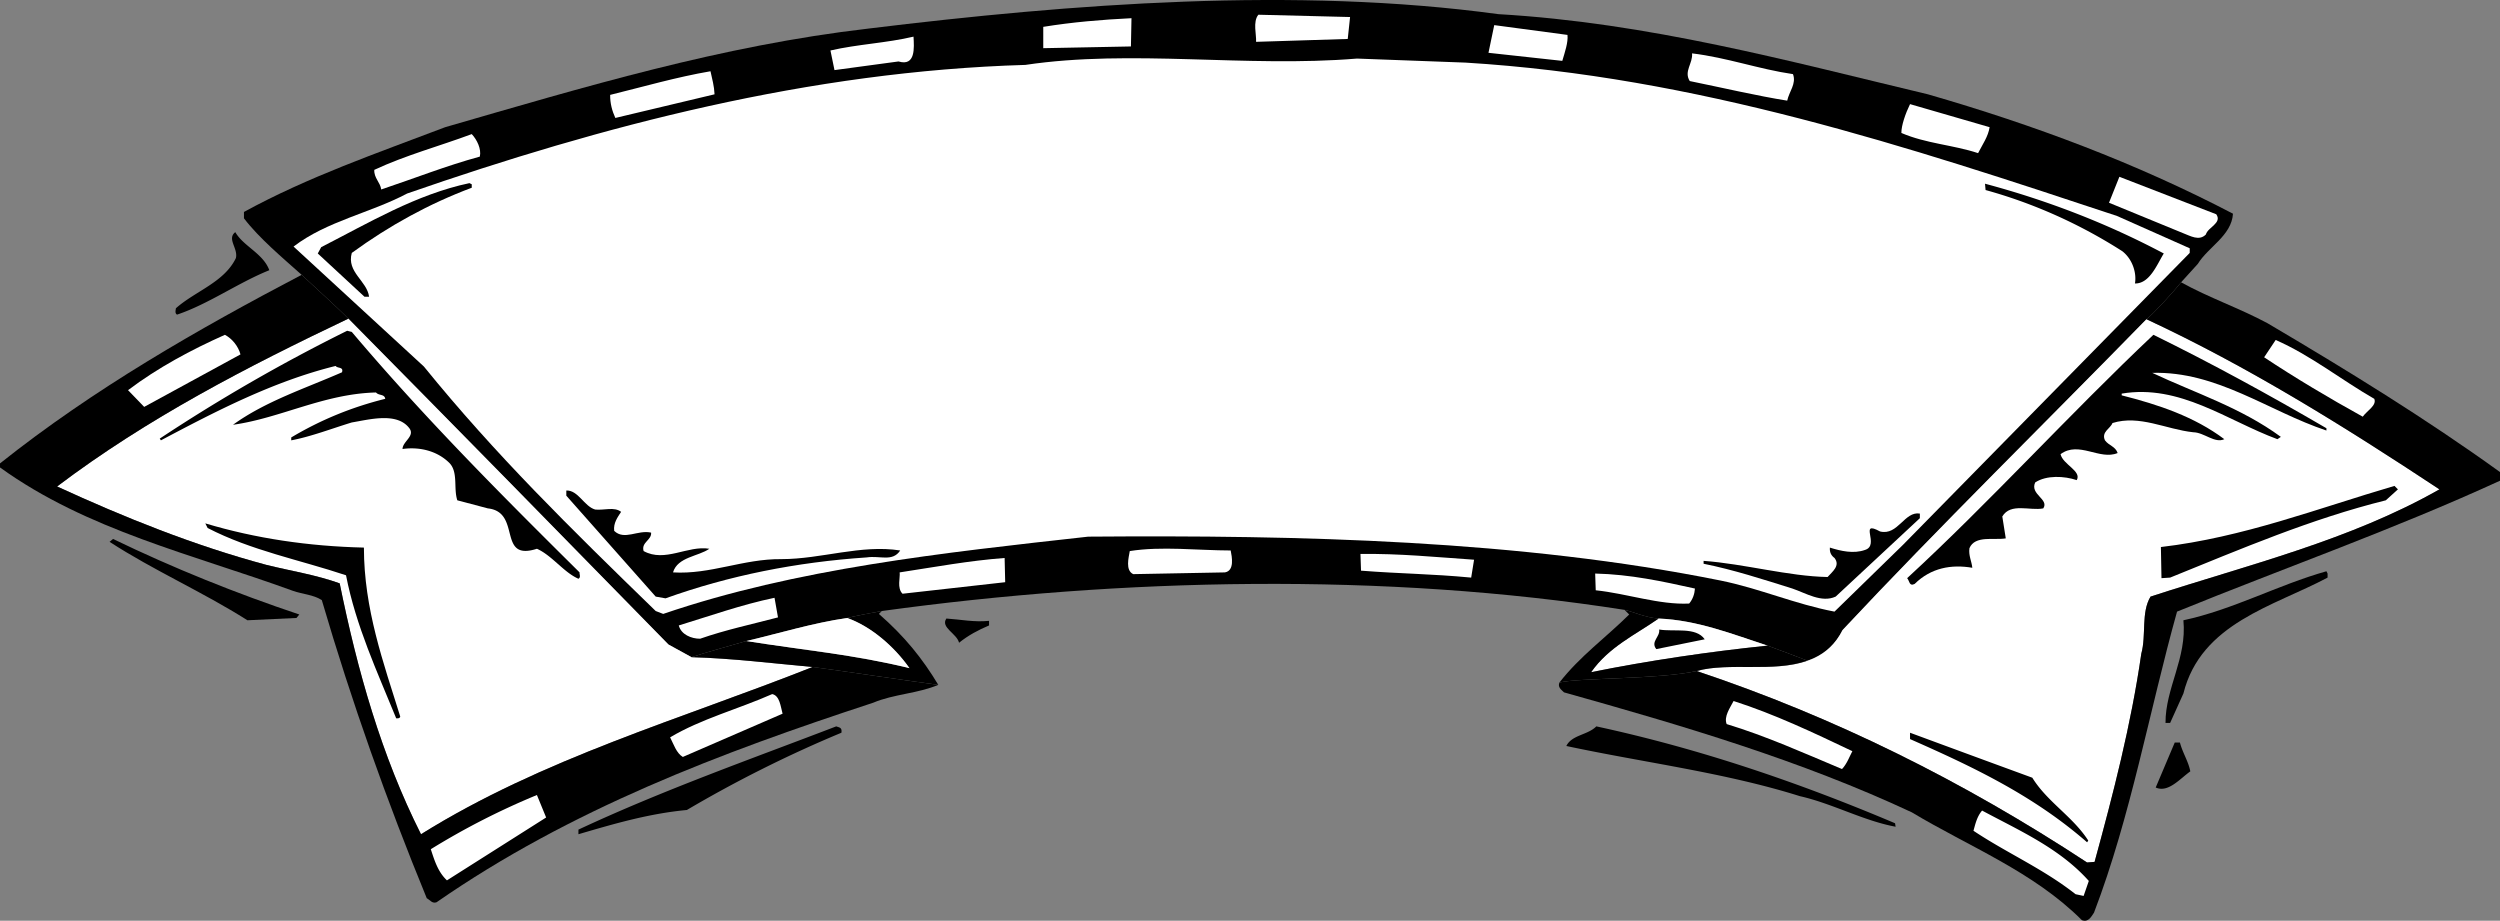
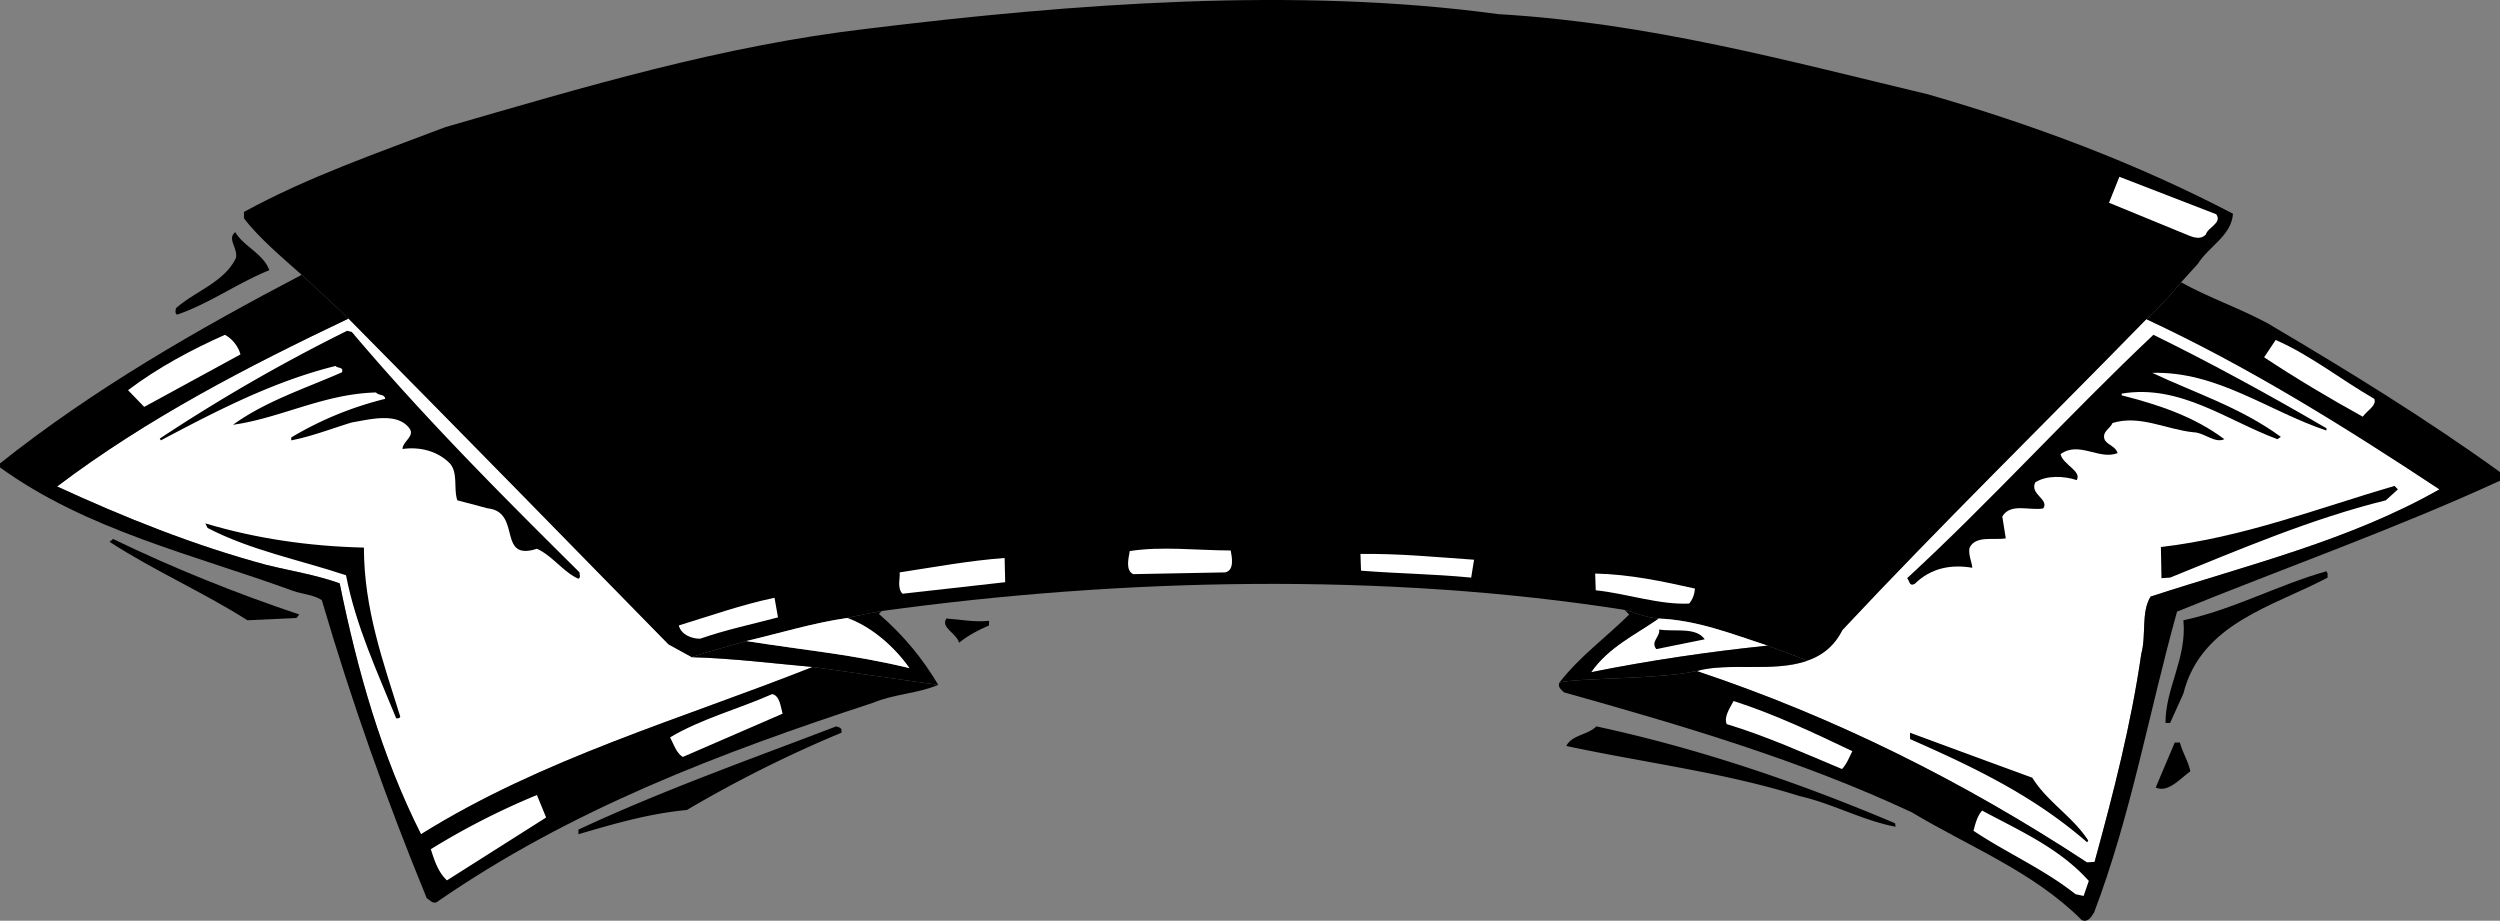
<svg xmlns="http://www.w3.org/2000/svg" width="433.5" height="159.658">
  <rect width="100%" height="100%" fill="#808080" stroke="none" />
  <path d="M313.402 114.555c-1.441-.575-5.187-1.965-6.902-2.602-6.117-1.992-12.133-4.414-18.898-4.7-2.293-.148-4.707-1.28-5.903-1.5-41.629-6.534-87.238-5.523-128.797.2-1.472.242-4.21.777-6 1.203-5.98.871-11.687 2.64-17.5 4-2.34.707-7.152 1.996-9.5 2.797l-4-2.2c-18.363-18.777-36.965-37.745-55.5-56.5-1.695-1.757-7.187-6.718-8.101-7.597-3.219-2.887-7.371-6.34-10-9.8v-1.102c11.144-6.102 23.105-10.203 34.898-14.7 23.996-6.93 47.828-14.136 73.403-17.101 35.265-4.312 74.093-7.289 109.199-2.5 26.113 1.512 50.219 8.11 74.5 13.902 18.36 5.297 36.058 11.907 52.898 20.7-.242 3.804-4.293 5.761-6.097 8.699l-2.903 3.199c-1.293 1.637-4.844 5.52-6 6.402-17.09 17.508-36.164 36.223-52.699 53.899-1.445 2.86-3.578 4.449-6.098 5.3" />
  <path fill="#fff" d="M287.602 107.254c6.765.285 12.78 2.707 18.898 4.699-10.367 1.074-20.61 2.602-30.598 4.602 3.09-4.407 7.688-6.485 11.7-9.301" />
  <path fill="#fff" d="M294.2 116.355c7.812-2.23 20.5 2.493 25.3-7.101 16.535-17.676 35.61-36.39 52.7-53.899 17.636 8.207 34.3 18.594 50.8 29.5-15.555 8.848-33.148 13.063-50.098 18.598-1.668 2.79-.707 6.637-1.601 9.902-1.781 12.364-4.86 24.246-8.102 36.098l-1.297.102c-21.465-14.094-43.89-25.25-67.703-33.2" />
  <path d="M372.2 55.355c1.155-.882 4.706-4.765 6-6.402 4.882 2.7 10.109 4.473 15 7.102 13.66 8.054 27.417 16.507 40.3 25.8v1.5c-18.36 8.43-37.34 15.102-56 22.7-4.824 17.28-8 35.46-14.398 52.199-.438.633-.97 1.75-2.102 1.3-8.434-8.421-19.566-12.734-29.5-18.699-19.309-9.03-39.754-15.035-60.3-20.8-.458-.45-1.13-.88-.798-1.7 3.172-.832 17.383-.543 23.797-2 23.813 7.95 46.238 19.106 67.703 33.2l1.297-.102c3.242-11.852 6.32-23.734 8.102-36.098.894-3.265-.067-7.113 1.601-9.902 16.95-5.535 34.543-9.75 50.098-18.598-16.5-10.906-33.164-21.293-50.8-29.5" />
  <path fill="#fff" d="M60.402 55.254c18.536 18.754 37.137 37.722 55.5 56.5l4 2.199c7.114.203 13.977 1.063 21 1.703-22.847 9.063-46.8 15.832-67.902 29-6.855-13.61-11.016-28.332-14.098-43.5-4.093-1.48-8.527-2.168-12.703-3.203-12.594-3.383-24.62-8.23-36.297-13.598 15.645-11.832 33.036-20.793 50.5-29.101" />
  <path d="M140.902 115.656c2.13.258 18.16 2.63 21.797 3.098-3.527 1.508-7.722 1.59-11.297 3.101-26.496 8.696-52.484 18.489-75.703 34.598-.761.273-1.105-.383-1.699-.7-6.93-16.882-13.012-33.995-18.2-51.698-1.476-.946-3.355-1.02-5-1.602-17.386-6.332-35.695-10.5-50.8-21.398v-.7c16.277-12.953 34.3-23.25 52.3-32.699.915.88 6.407 5.84 8.102 7.598-17.464 8.308-34.855 17.27-50.5 29.101C21.578 89.723 33.605 94.57 46.2 97.953c4.176 1.035 8.61 1.723 12.703 3.203 3.082 15.168 7.243 29.89 14.098 43.5 21.102-13.168 45.055-19.937 67.902-29" />
-   <path fill="#fff" d="m233.7 6.754-15.9.5c.102-1.172-.605-3.477.4-4.7l15.902.399-.403 3.8m-37.597 1.302-15.2.3V4.656c5.028-.816 10.102-1.246 15.297-1.5l-.097 4.899m-37.7-1.7c.106 1.895.391 5.204-2.601 4.301l-11.102 1.5L144 8.754c4.664-1.082 9.742-1.293 14.402-2.399m113.398-.3c.15 1.28-.476 3.062-.898 4.5l-12.8-1.399 1-4.8L271.8 6.054m-17.698 4.801c40.171 2.446 76.648 14.543 113 26.598l12.597 5.602v.8L330 94.453l-11.898 11.602c-6.774-1.282-13.016-4.032-19.801-5.399-34.7-6.984-72.61-7.89-109.602-7.601-25.367 2.82-50.613 5.527-73.699 13.398l-1.3-.5c-14.864-14.441-27.704-27-40.2-42.398L50.902 42.754c5.79-4.43 13.274-5.797 19.7-9.2 33.82-11.753 69.757-21.19 107.199-22.3 18.496-2.758 38.226.5 57.5-1.098l18.8.7m-130.199 5.499L106.7 20.453c-.562-1.227-.918-2.543-.898-4 5.777-1.422 11.488-3.082 17.398-4.098.285 1.336.64 2.547.703 4m186.999-3.5c.63 1.653-.668 3.004-1 4.598-5.175-.82-11.28-2.25-16.902-3.398-1.063-1.7.566-3.059.402-4.801 6.11.742 11.563 2.734 17.5 3.601m34.098 9.2c-.254 1.629-1.223 2.976-2 4.5-4.3-1.426-9.055-1.66-13.3-3.5-.016-1.282.714-3.395 1.5-5l13.8 4M83.2 27.156c-5.817 1.586-11.41 3.797-17.098 5.7-.153-1.235-1.274-1.985-1.2-3.403 5.48-2.559 11.305-4.113 16.899-6.2.906.966 1.71 2.606 1.398 3.903" />
  <path d="M81.8 31.953v.602C74.419 35.32 67.532 39.1 61 43.855c-.93 3.348 2.633 4.825 3 7.598h-.8l-8.098-7.5.597-1.098c8.29-4.234 16.477-9.148 25.703-11.101l.399.199" />
  <path fill="#fff" d="M384.3 37.156c1.067 1.524-1.46 2.238-1.8 3.5-1.16 1.2-2.723.235-3.898-.203l-12.903-5.297 1.801-4.5 16.8 6.5" />
  <path d="M375.2 43.953c-1.18 1.91-2.438 5.25-5 5.203.316-1.785-.395-4.203-2.2-5.601-7.375-4.72-15.402-8.313-23.7-10.602l-.1-1.098c10.82 2.895 21.171 6.887 31 12.098M46.7 46.855c-5.376 2.157-10.606 5.903-16 7.7-.43-.243-.22-.801-.2-1.102 3.34-2.969 8.39-4.504 10.402-8.7.414-1.71-1.605-3.327-.101-4.5 1.394 2.442 4.844 3.7 5.898 6.602M61 57.555c12.605 14.902 25.902 28.226 39.5 41.699-.066.293.273.84-.2 1.101-2.523-1.086-4.57-4.03-7.198-5.199-6.961 2.242-2.602-6.351-8.5-7L79.3 86.754c-.707-2.133.23-5.024-1.5-6.598-2.094-1.996-5.094-2.71-8-2.3.015-1.348 2.32-2.278 1.101-3.7C68.722 71.45 64 72.758 61 73.254c-3.488 1.066-7.105 2.465-10.5 3.101v-.5c5.102-3.043 10.473-5.25 16.3-6.699-.128-.87-1.116-.52-1.6-1.101-9.024.218-16.563 4.453-24.798 5.601 5.637-4.078 12.551-6.316 18.899-9.101.316-.993-.781-.637-1.102-1.102-10.793 2.672-20.742 7.84-30.297 12.902l-.203-.3a299.352 299.352 0 0 1 32.5-18.7l.801.2" />
  <path fill="#fff" d="M41.7 61.453 25 70.555l-2.8-2.899c5.163-3.898 10.956-6.996 16.8-9.601 1.3.699 2.32 2.004 2.7 3.398" />
  <path d="M403.402 74.254v.402c-9.988-3.324-18.965-10.324-30.203-10 7.45 3.504 15.34 6 22.301 11.098l-.598.402c-8.75-3.242-16.937-9.597-27-7.902v.3c6.375 1.61 12.602 3.696 17.797 7.602-1.676.778-3.484-1.176-5.398-1.203-4.723-.504-9.305-3.066-14-1.598-.336.95-1.98 1.536-1.301 3 .691.938 1.797 1.028 2.2 2.2-3.114 1.312-6.72-2.153-9.9.199.391 1.793 3.727 2.941 2.802 4.5-2.153-.727-5.247-.883-7.2.402-.965 2.086 2.477 2.903 1.399 4.5-2.305.457-5.649-1.023-7.102 1.399l.602 3.8c-2.004.352-5.336-.578-6.301 1.7-.18 1.28.39 2.265.5 3.398-3.633-.621-7.156 0-10 2.8-.957.477-.867-.519-1.3-1 14.304-13.16 28.253-28.57 42.702-42.198 10.125 4.968 20.067 10.406 30 16.199" />
  <path fill="#fff" d="M411.7 69.156c.476 1.145-1.274 2.063-2 3.098-5.837-3.227-11.762-6.754-17.098-10.301l2-3c6.023 2.625 11.41 6.941 17.097 10.203" />
  <path d="M103.2 88.355c1.546.168 3.3-.527 4.5.399-.614.941-1.364 1.949-1.2 3.3 1.773 1.704 4.055-.218 6.402.301.121 1.309-1.754 1.676-1.3 3.2 3.707 2.039 7.625-1.02 11.398-.399-1.86 1.328-5.504 1.403-6.3 4.098 6.491.394 12.183-2.367 18.8-2.301 6.973-.004 13.773-2.57 20.602-1.5-1.356 2.027-3.477.852-5.801 1.203-12.235.82-23.903 3.153-34.899 7.098l-1.703-.301-15.5-17.5v-.898c2.055-.086 3.106 2.765 5 3.3m-40.097 6.598c0 10.633 3.386 19.957 6.3 29.3-.07.325-.402.329-.703.302-3.285-8.079-6.976-15.957-8.699-24.801-8.004-2.676-16.434-4.278-24-8.2l-.398-.8c8.695 2.61 17.894 3.972 27.5 4.199M415.8 84.855l-2.1 1.899c-12.958 3.215-25.118 8.43-37.4 13.402l-1.5.098-.1-5.399c14.284-1.671 27.112-6.675 40.5-10.601l.6.601" />
  <path d="m51.902 106.555-.5.601-8.5.399c-7.812-4.95-16.28-8.649-23.902-13.602l.602-.5c10.437 5.055 21.46 9.477 32.3 13.102m281-16.7-14.601 13.598c-2.45 1.121-5.133-.594-7.5-1.398-5.082-1.59-10.2-3.258-15.399-4.301v-.5c7.059.512 14.723 2.68 21.5 2.8.832-.933 2.246-1.956 1.2-3.3-.532-.39-.875-.938-.801-1.801 1.91.606 4.129 1.113 6.101.402 2.637-.816-1.207-5.27 2.598-3.199 3.102.778 4.23-3.555 6.902-3.101v.8" />
  <path fill="#fff" d="M213.402 95.453c.211 1.086.7 3.508-1 3.8l-15.902.302c-1.402-.664-.781-2.883-.598-4 5.52-.875 11.723-.114 17.5-.102m-39.102 5.5-17.8 2c-1-.957-.375-2.848-.5-3.7 6.055-.925 12-2.034 18.2-2.5l.1 4.2m81.302-3.898-.5 3.101c-6.852-.656-12.153-.66-19.102-1.203l-.098-2.898c6.754-.09 13.176.554 19.7 1m38.3 5c-.066.964-.379 1.855-1 2.601-5.215.25-10.777-1.738-16.203-2.3l-.097-2.903c6.12.14 11.667 1.356 17.3 2.602m-159 5c-4.468 1.18-9.09 2.156-13.5 3.699-1.523.008-3.308-.73-3.703-2.301 5.305-1.617 10.899-3.61 16.602-4.797l.601 3.399" />
  <path d="M403.602 99.453v.703c-9.297 4.965-21.946 7.867-25 20.098l-2.301 5.101h-.801c-.031-6.05 3.734-11.207 3.102-17.8 8.64-1.852 16.293-6.09 24.8-8.5l.2.398M171.5 107.656v.797c-1.828.773-3.578 1.691-5.2 3-.37-1.602-3.265-2.648-2.198-4.2 2.441.157 4.77.665 7.398.403m124.102 3.199-8.403 1.7c-1.043-1.32.707-2.13.5-3.399 2.621.45 6.36-.508 7.903 1.7" />
  <path fill="#fff" d="m135.7 123.754-17.298 7.5c-1.117-.664-1.59-2.203-2.203-3.399 5.387-3.207 11.762-4.879 17.703-7.5 1.305.27 1.453 2.145 1.797 3.399m185.501 6.5c-.512.957-.93 2.183-1.798 3.101-6.57-2.761-13.148-5.722-20-7.8-.507-1.313.57-2.774 1.2-4 7.125 2.289 13.816 5.472 20.597 8.699" />
  <path d="M145.902 127.055a217.929 217.929 0 0 0-26.8 13.398c-6.579.617-12.622 2.39-18.801 4.203v-.8c14.57-6.813 29.82-12.196 44.699-17.903.59.211 1.031.203.902 1.102m182.7 15.699.097.601c-5.582-1.03-10.945-4.02-16.597-5.3-13.016-4.094-26.97-5.809-40.5-8.7.953-1.941 3.714-1.886 5.199-3.402 18.008 3.89 35.137 9.742 51.8 16.8m23.801-7.898c2.578 4.188 7.047 6.75 9.7 10.899l-.2.3c-9.375-8.18-19.968-13.163-30.703-17.898v-1.101a6346.475 6346.475 0 0 0 21.203 7.8M378 128.754c.453 1.762 1.477 3.285 1.8 5-1.812 1.297-3.859 3.77-6 2.8l3.302-7.8H378" />
  <path fill="#fff" d="M77.5 152.656c-1.566-1.473-2.16-3.453-2.8-5.402a127.437 127.437 0 0 1 18.402-9.399l1.597 3.899L77.5 152.656m284.7.098-.9 2.601-1.398-.3c-5.578-4.399-11.93-7.149-17.703-11 .266-.899.567-2.454 1.5-3.5 6.406 3.445 13.426 6.511 18.5 12.199" />
  <path d="M119.902 113.953c2.348-.8 7.16-2.09 9.5-2.797 9.739 1.547 18.813 2.363 28.297 4.7-2.664-3.798-6.71-7.255-10.797-8.7 1.79-.426 4.528-.96 6-1.203l-.5.5c4.477 3.91 7.535 7.715 10.297 12.3-3.637-.468-19.668-2.839-21.797-3.097-7.023-.64-13.886-1.5-21-1.703" />
  <path fill="#fff" d="M129.402 111.156c5.813-1.36 11.52-3.129 17.5-4 4.086 1.445 8.133 4.902 10.797 8.7-9.484-2.337-18.558-3.153-28.297-4.7" />
  <path d="M306.5 111.953c1.715.637 5.46 2.027 6.902 2.602-5.84 2.093-13.718.242-19.203 1.8-6.414 1.457-20.625 1.168-23.797 2 3.54-4.558 8.118-7.851 12.098-11.8l-.8-.801c1.195.219 3.609 1.351 5.902 1.5-4.012 2.816-8.61 4.894-11.7 9.3 9.989-2 20.23-3.527 30.598-4.601" />
</svg>